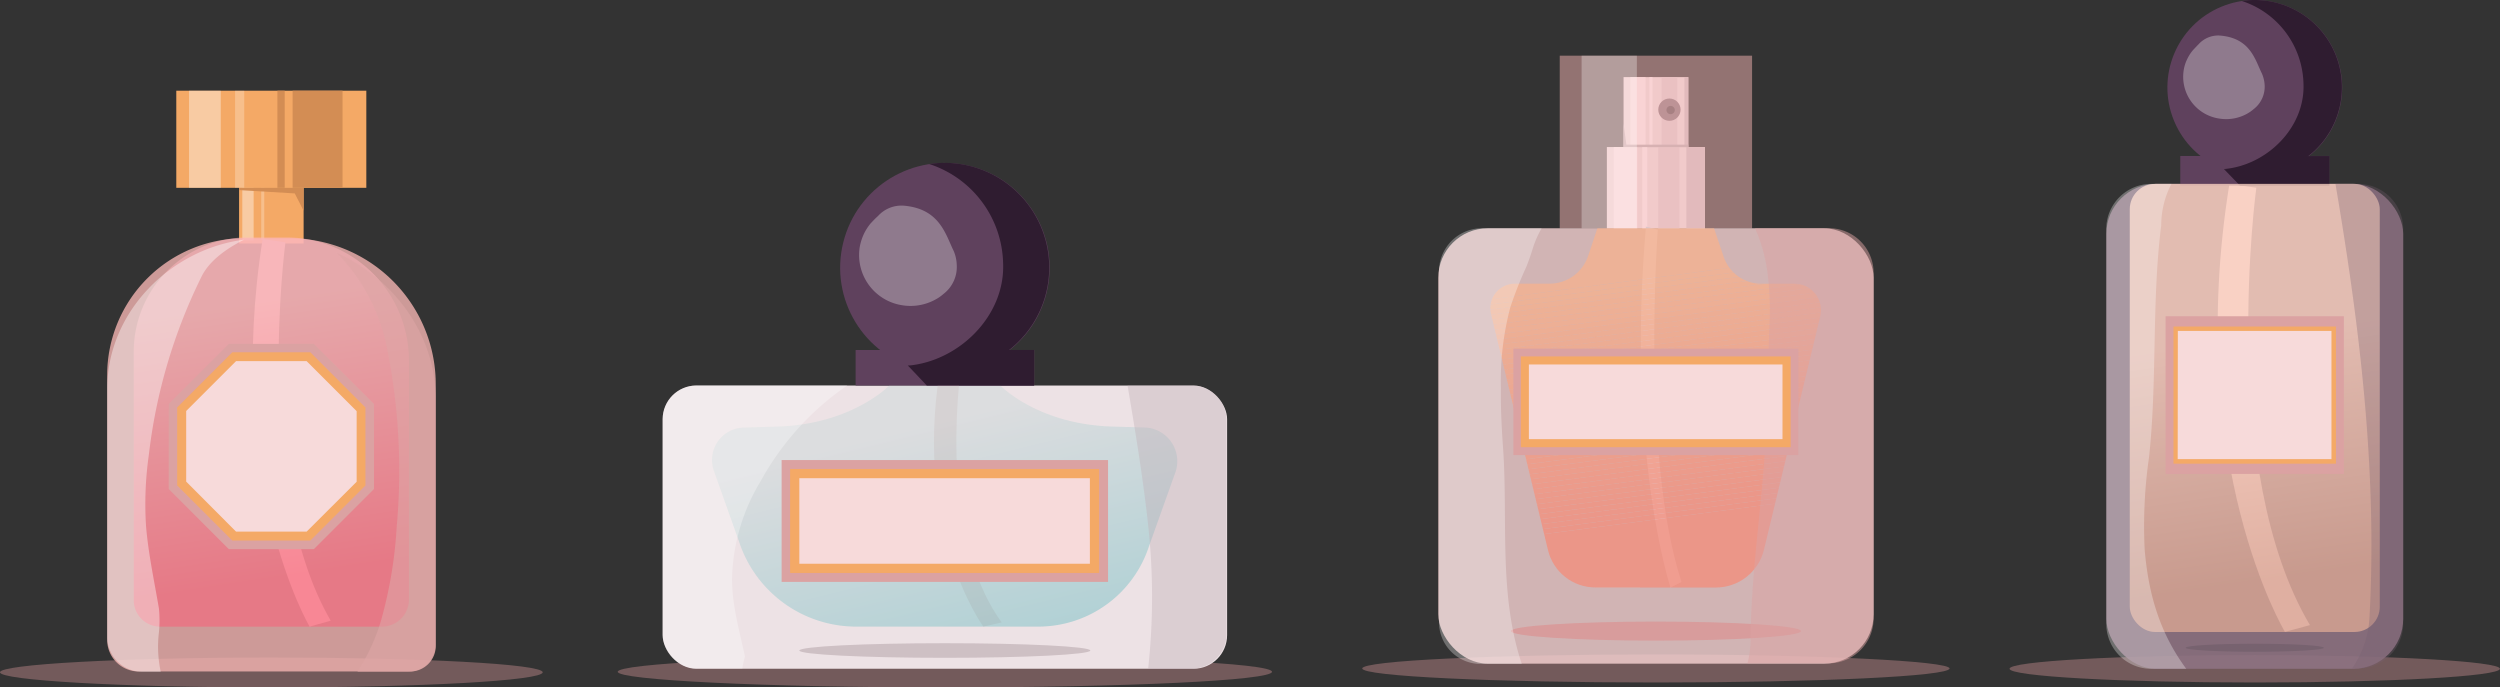
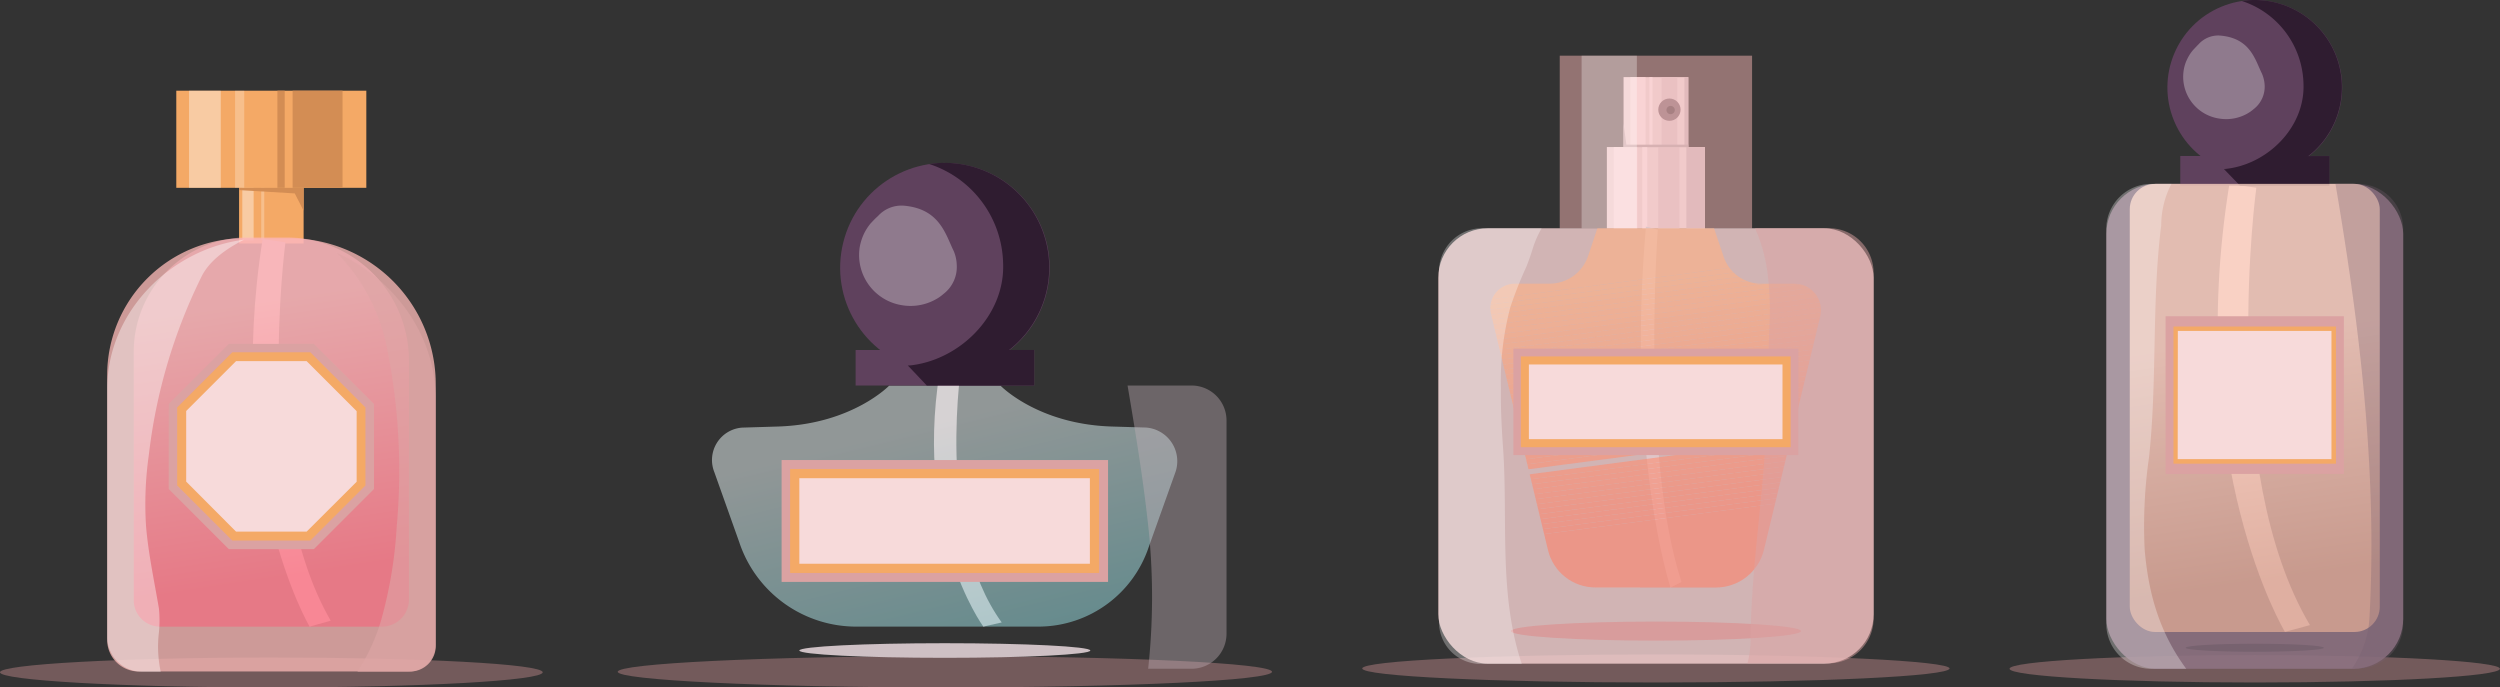
<svg xmlns="http://www.w3.org/2000/svg" id="Layer_1" data-name="Layer 1" viewBox="0 0 338.5 93.08">
  <rect x="0" y="0" width="338.5" height="93.08" fill="#333333" stroke="none" />
  <defs>
    <style>.cls-1{fill:none;}.cls-2{fill:#735a5b;}.cls-3{fill:#ede2e5;}.cls-4{fill:#dfc5c8;}.cls-5{fill:#cec0c4;}.cls-28,.cls-6,.cls-82{opacity:0.6;}.cls-6{fill:url(#Безымянный_градиент_41);}.cls-7{fill:#5f415d;}.cls-8{fill:#2f1c30;}.cls-24,.cls-78,.cls-79,.cls-9{fill:#fff;}.cls-23,.cls-86,.cls-9{opacity:0.3;}.cls-10{fill:#c1b0b6;}.cls-10,.cls-78{opacity:0.4;}.cls-11{fill:#dba2a2;}.cls-12{fill:#f7dada;}.cls-13{fill:#f4a966;}.cls-14{fill:#efe0e3;}.cls-15{fill:#e0ced3;}.cls-16{fill:#d1c1c6;}.cls-17{fill:#fff3f6;}.cls-18{fill:#baaeb2;}.cls-19{fill:#87727a;}.cls-20{fill:#5b4c52;}.cls-21,.cls-81{opacity:0.5;}.cls-22,.cls-80{fill:#f4b4b2;}.cls-25,.cls-80,.cls-85{opacity:0.8;}.cls-26{fill:#f9d5d5;}.cls-27{fill:#d89c9c;}.cls-29{clip-path:url(#clip-path);}.cls-30{fill:#fc826b;}.cls-31{fill:#fc836c;}.cls-32{fill:#fc846c;}.cls-33{fill:#fc856d;}.cls-34{fill:#fc866d;}.cls-35{fill:#fc876e;}.cls-36{fill:#fc886e;}.cls-37{fill:#fc896f;}.cls-38{fill:#fd8a6f;}.cls-39{fill:#fd8b70;}.cls-40{fill:#fd8c70;}.cls-41{fill:#fd8d71;}.cls-42{fill:#fd8e71;}.cls-43{fill:#fd8f72;}.cls-44{fill:#fd9072;}.cls-45{fill:#fd9173;}.cls-46{fill:#fd9273;}.cls-47{fill:#fd9374;}.cls-48{fill:#fd9474;}.cls-49{fill:#fd9575;}.cls-50{fill:#fd9675;}.cls-51{fill:#fd9776;}.cls-52{fill:#fd9876;}.cls-53{fill:#fe9a77;}.cls-54{fill:#fe9b78;}.cls-55{fill:#fe9c78;}.cls-56{fill:#fe9d79;}.cls-57{fill:#fe9e79;}.cls-58{fill:#fe9f7a;}.cls-59{fill:#fea07a;}.cls-60{fill:#fea17b;}.cls-61{fill:#fea27b;}.cls-62{fill:#fea37c;}.cls-63{fill:#fea47c;}.cls-64{fill:#fea57d;}.cls-65{fill:#fea67d;}.cls-66{fill:#fea77e;}.cls-67{fill:#fea87e;}.cls-68{fill:#fea97f;}.cls-69{fill:#ffaa7f;}.cls-70{fill:#ffab80;}.cls-71{fill:#ffac80;}.cls-72{fill:#ffad81;}.cls-73{fill:#ffae81;}.cls-74{fill:#ffaf82;}.cls-75{fill:#ffb082;}.cls-76{fill:#ffb183;}.cls-77{fill:#d38d54;}.cls-79{opacity:0.25;}.cls-81{fill:url(#Безымянный_градиент_50);}.cls-82{fill:#dda6a6;}.cls-83{fill:#8e7282;opacity:0.9;}.cls-84{fill:#77626f;}.cls-85{fill:url(#Безымянный_градиент_64);}.cls-86{fill:#775f6e;}</style>
    <linearGradient id="Безымянный_градиент_41" x1="195.37" y1="79.43" x2="205.8" y2="121.95" gradientUnits="userSpaceOnUse">
      <stop offset="0" stop-color="#d0dada" />
      <stop offset="1" stop-color="#6bbec3" />
    </linearGradient>
    <clipPath id="clip-path" transform="translate(-68.71 -22.1)">
      <path class="cls-1" d="M292.92,101.65h8.13a6.69,6.69,0,0,0,6.5-5.12l7.62-31.61a3.57,3.57,0,0,0-3.47-4.4h-4.51a5.37,5.37,0,0,1-5.1-3.66L300.79,53H285l-1.26,3.77a5.51,5.51,0,0,1-5.21,3.74H273.8a3.31,3.31,0,0,0-3.21,4.08l7.72,32a6.59,6.59,0,0,0,6.41,5.05Z" />
    </clipPath>
    <linearGradient id="Безымянный_градиент_50" x1="38.9" y1="78.59" x2="33.19" y2="41.38" gradientUnits="userSpaceOnUse">
      <stop offset="0" stop-color="#ff5773" />
      <stop offset="1" stop-color="#ffb6bd" />
    </linearGradient>
    <linearGradient id="Безымянный_градиент_64" x1="303.92" y1="45.93" x2="308.72" y2="78.45" gradientUnits="userSpaceOnUse">
      <stop offset="0" stop-color="#f9cfbf" />
      <stop offset="0.35" stop-color="#edc0af" />
      <stop offset="1" stop-color="#d8a593" />
    </linearGradient>
  </defs>
  <path class="cls-2" d="M240.94,113.06c0-1.16-19.83-2.11-44.3-2.11s-44.29,1-44.29,2.11,19.83,2.12,44.29,2.12S240.94,114.23,240.94,113.06Z" transform="translate(-68.71 -22.1)" />
-   <rect class="cls-3" x="89.72" y="52.2" width="76.43" height="38.35" rx="4.55" />
  <path class="cls-4" d="M199,70.63s-3.85,23.07,5.34,35.75l-2.49.56s-10-13.66-5.53-36.62Z" transform="translate(-68.71 -22.1)" />
  <ellipse class="cls-5" cx="127.93" cy="88.08" rx="19.7" ry="0.99" />
  <path class="cls-6" d="M196.64,74.3h7.52s5,5.21,15,5.55l4.73.14a4.57,4.57,0,0,1,3.91,6.22l-3.54,9.92a15.76,15.76,0,0,1-14.66,10.81H184.32A16.69,16.69,0,0,1,168.8,95.5L165.42,86a4.4,4.4,0,0,1,3.77-6l4.93-.15c10-.34,15-5.55,15-5.55Z" transform="translate(-68.71 -22.1)" />
  <rect class="cls-7" x="115.85" y="47.39" width="24.18" height="4.81" />
  <circle class="cls-7" cx="196.64" cy="58.33" r="14.18" transform="translate(24.48 213.35) rotate(-76.23)" />
  <path class="cls-8" d="M196.64,44.15a13.44,13.44,0,0,0-2.11.16,14.47,14.47,0,0,1,10,13.39c.32,7.17-6,13.33-12.91,13.91a14.18,14.18,0,1,0,5-27.46Z" transform="translate(-68.71 -22.1)" />
  <path class="cls-9" d="M198.25,57.9a4.61,4.61,0,0,1-1.79,4,5.81,5.81,0,0,1-1.19.81,7,7,0,0,1-4.41.72,6.88,6.88,0,0,1-5.75-7.84,7.27,7.27,0,0,1,.54-1.75,7,7,0,0,1,.94-1.49c.31-.32.62-.67,1-1a4.29,4.29,0,0,1,3.38-1.41c5,.37,5.77,3.93,6.87,6.14A5.17,5.17,0,0,1,198.25,57.9Z" transform="translate(-68.71 -22.1)" />
  <path class="cls-8" d="M191.65,71.61l2.55,2.69h14.53V69.48l-6.88,0S194.25,72.18,191.65,71.61Z" transform="translate(-68.71 -22.1)" />
  <path class="cls-10" d="M230.05,74.3h-8.67c1.12,6.6,2.21,13.21,2.89,19.87a89.84,89.84,0,0,1-.1,18.48h5.88a4.74,4.74,0,0,0,4.73-4.74V79A4.73,4.73,0,0,0,230.05,74.3Z" transform="translate(-68.71 -22.1)" />
-   <path class="cls-9" d="M169.58,111c-.75-3.51-1.77-7-1.75-10.61a26.61,26.61,0,0,1,3.86-13.12,37.7,37.7,0,0,1,11.77-13H163.17A4.74,4.74,0,0,0,158.43,79v28.88a4.74,4.74,0,0,0,4.74,4.74h6.05A11.59,11.59,0,0,1,169.58,111Z" transform="translate(-68.71 -22.1)" />
  <rect class="cls-11" x="105.83" y="62.29" width="44.2" height="16.5" />
  <rect class="cls-12" x="107.64" y="64.13" width="40.59" height="12.83" />
  <path class="cls-13" d="M217.53,99.68H175.69V85.6h41.84Zm-40.59-1.25h39.34V86.85H176.94Z" transform="translate(-68.71 -22.1)" />
  <path class="cls-2" d="M332.68,112.61c0-1-17.8-1.9-39.76-1.9s-39.76.85-39.76,1.9,17.8,1.9,39.76,1.9S332.68,113.66,332.68,112.61Z" transform="translate(-68.71 -22.1)" />
  <rect class="cls-14" x="217.57" y="19.91" width="13.28" height="11.02" />
  <rect class="cls-14" x="219.83" y="10.44" width="8.77" height="9.47" />
  <rect class="cls-15" x="224.98" y="10.44" width="2.13" height="9.47" />
  <rect class="cls-15" x="224.52" y="19.91" width="2.87" height="11.02" />
  <rect class="cls-16" x="228.07" y="10.44" width="0.52" height="9.47" />
  <rect class="cls-16" x="228.33" y="19.91" width="2.52" height="11.02" />
  <rect class="cls-17" x="220.75" y="10.44" width="2.06" height="9.47" />
  <rect class="cls-17" x="223.33" y="10.44" width="0.42" height="9.47" />
  <rect class="cls-17" x="218.5" y="19.91" width="3.19" height="11.02" />
  <rect class="cls-17" x="222.36" y="19.91" width="0.68" height="11.02" />
  <polygon class="cls-18" points="219.83 19.91 228.59 19.91 228.59 19.59 220.21 19.59 219.83 16.76 219.83 19.91" />
  <circle class="cls-19" cx="226.04" cy="14.85" r="1.51" />
  <path class="cls-20" d="M295.48,37a.57.57,0,0,1-.57.56.56.56,0,0,1,0-1.12A.57.57,0,0,1,295.48,37Z" transform="translate(-68.71 -22.1)" />
  <g class="cls-21">
    <rect class="cls-22" x="211.19" y="7.54" width="26.04" height="23.39" />
  </g>
  <g class="cls-23">
    <rect class="cls-24" x="214.15" y="7.54" width="7.48" height="23.39" />
  </g>
  <g class="cls-25">
    <rect class="cls-26" x="194.74" y="30.91" width="58.95" height="58.95" rx="6.71" />
  </g>
  <path class="cls-27" d="M312.56,107.55c0,.71-8.79,1.29-19.64,1.29s-19.64-.58-19.64-1.29,8.79-1.29,19.64-1.29S312.56,106.84,312.56,107.55Z" transform="translate(-68.71 -22.1)" />
  <path class="cls-4" d="M293.18,53.2s-2.31,30.79,3.21,47.7l-1.5.75s-6-18.23-3.32-48.87Z" transform="translate(-68.71 -22.1)" />
  <g class="cls-28">
    <g class="cls-29">
      <polygon class="cls-30" points="204.66 79.55 203.8 73.01 247 67.32 247 79.55 204.66 79.55" />
      <polygon class="cls-30" points="203.8 73.01 203.71 72.33 247 66.62 247 67.32 203.8 73.01" />
      <polygon class="cls-31" points="203.71 72.33 203.62 71.64 247 65.93 247 66.62 203.71 72.33" />
      <polygon class="cls-32" points="203.62 71.64 203.53 70.96 247 65.23 247 65.93 203.62 71.64" />
      <polygon class="cls-33" points="203.53 70.96 203.44 70.28 247 64.53 247 65.23 203.53 70.96" />
      <polygon class="cls-34" points="203.44 70.28 203.35 69.59 247 63.84 247 64.53 203.44 70.28" />
      <polygon class="cls-35" points="203.35 69.59 203.26 68.91 247 63.14 247 63.84 203.35 69.59" />
      <polygon class="cls-36" points="203.26 68.91 203.16 68.22 247 62.44 247 63.14 203.26 68.91" />
      <polygon class="cls-37" points="203.16 68.22 203.07 67.54 247 61.75 247 62.44 203.16 68.22" />
      <polygon class="cls-38" points="203.07 67.54 202.99 66.85 247 61.05 247 61.75 203.07 67.54" />
      <polygon class="cls-39" points="202.99 66.85 202.9 66.17 247 60.35 247 61.05 202.99 66.85" />
      <polygon class="cls-40" points="202.9 66.17 202.8 65.48 247 59.66 247 60.35 202.9 66.17" />
      <polygon class="cls-41" points="202.8 65.48 202.71 64.8 247 58.96 247 59.66 202.8 65.48" />
-       <polygon class="cls-42" points="202.71 64.8 202.62 64.11 247 58.27 247 58.96 202.71 64.8" />
      <polygon class="cls-43" points="202.62 64.11 202.53 63.43 247 57.57 247 58.27 202.62 64.11" />
      <polygon class="cls-44" points="202.53 63.43 202.44 62.74 247 56.87 247 57.57 202.53 63.43" />
      <polygon class="cls-45" points="202.44 62.74 202.35 62.06 247 56.17 247 56.87 202.44 62.74" />
      <polygon class="cls-46" points="202.35 62.06 202.26 61.37 247 55.48 247 56.17 202.35 62.06" />
      <polygon class="cls-47" points="202.26 61.37 202.17 60.69 247 54.78 247 55.48 202.26 61.37" />
      <polygon class="cls-48" points="202.17 60.69 202.08 60 247 54.09 247 54.78 202.17 60.69" />
      <polygon class="cls-49" points="202.08 60 201.99 59.32 247 53.39 247 54.09 202.08 60" />
      <polygon class="cls-50" points="201.99 59.32 201.9 58.63 247 52.69 247 53.39 201.99 59.32" />
      <polygon class="cls-51" points="201.9 58.63 201.81 57.95 247 51.99 247 52.69 201.9 58.63" />
      <polygon class="cls-52" points="201.81 57.95 201.72 57.27 247 51.3 247 51.99 201.81 57.95" />
      <polygon class="cls-53" points="201.72 57.27 201.63 56.58 247 50.6 247 51.3 201.72 57.27" />
      <polygon class="cls-54" points="201.63 56.58 201.54 55.9 247 49.91 247 50.6 201.63 56.58" />
      <polygon class="cls-55" points="201.54 55.9 201.45 55.21 247 49.21 247 49.91 201.54 55.9" />
      <polygon class="cls-56" points="201.45 55.21 201.38 54.68 201.38 54.52 247 48.51 247 49.21 201.45 55.21" />
      <polygon class="cls-57" points="201.38 53.83 247 47.81 247 48.51 201.38 54.52 201.38 53.83" />
      <polygon class="cls-58" points="201.38 53.13 247 47.12 247 47.81 201.38 53.83 201.38 53.13" />
      <polygon class="cls-59" points="201.38 52.43 247 46.42 247 47.12 201.38 53.13 201.38 52.43" />
      <polygon class="cls-60" points="201.38 51.74 247 45.73 247 46.42 201.38 52.43 201.38 51.74" />
      <polygon class="cls-61" points="201.38 51.04 247 45.03 247 45.73 201.38 51.74 201.38 51.04" />
      <polygon class="cls-62" points="201.38 50.34 247 44.33 247 45.03 201.38 51.04 201.38 50.34" />
      <polygon class="cls-63" points="201.38 49.65 247 43.64 247 44.33 201.38 50.34 201.38 49.65" />
      <polygon class="cls-64" points="201.38 48.95 247 42.94 247 43.64 201.38 49.65 201.38 48.95" />
      <polygon class="cls-65" points="201.38 48.25 247 42.24 247 42.94 201.38 48.95 201.38 48.25" />
      <polygon class="cls-66" points="201.38 47.56 247 41.55 247 42.24 201.38 48.25 201.38 47.56" />
      <polygon class="cls-67" points="201.38 46.86 247 40.85 247 41.55 201.38 47.56 201.38 46.86" />
      <polygon class="cls-68" points="201.38 46.16 247 40.15 247 40.85 201.38 46.86 201.38 46.16" />
      <polygon class="cls-69" points="201.38 45.47 247 39.46 247 40.15 201.38 46.16 201.38 45.47" />
      <polygon class="cls-70" points="201.38 44.77 247 38.76 247 39.46 201.38 45.47 201.38 44.77" />
      <polygon class="cls-71" points="201.38 44.07 247 38.06 247 38.76 201.38 44.77 201.38 44.07" />
      <polygon class="cls-72" points="201.38 43.38 247 37.37 247 38.06 201.38 44.07 201.38 43.38" />
      <polygon class="cls-73" points="201.38 42.68 247 36.67 247 37.37 201.38 43.38 201.38 42.68" />
      <polygon class="cls-74" points="201.38 41.98 247 35.97 247 36.67 201.38 42.68 201.38 41.98" />
      <polygon class="cls-75" points="201.38 41.29 247 35.28 247 35.97 201.38 41.98 201.38 41.29" />
      <polygon class="cls-76" points="201.38 40.59 247 34.58 247 35.28 201.38 41.29 201.38 40.59" />
      <polygon class="cls-76" points="247 34.58 201.38 40.59 201.38 30.91 247 30.91 247 34.58" />
    </g>
  </g>
  <g class="cls-23">
    <path class="cls-24" d="M272.22,82.7c-.19-2.67-.32-5.33-.29-8a39,39,0,0,1,1.28-11,52.92,52.92,0,0,1,2.2-5.55c.3-.78.58-1.56.82-2.35A13.47,13.47,0,0,1,277.45,53h-8.06a5.84,5.84,0,0,0-5.84,5.85V106.3A5.65,5.65,0,0,0,269.2,112h5.56C271.59,102.53,272.91,92.42,272.22,82.7Z" transform="translate(-68.71 -22.1)" />
  </g>
  <g class="cls-21">
    <path class="cls-11" d="M316.34,53h-10A21.67,21.67,0,0,1,308,58.83a40.76,40.76,0,0,1,.29,7.49c-.19,4.46-.27,8.93-.43,13.4-.35,9.71-2.07,19.32-2.12,29a12.48,12.48,0,0,1-.43,3.2h11a6.1,6.1,0,0,0,6.09-6.1V59.06A6.05,6.05,0,0,0,316.34,53Z" transform="translate(-68.71 -22.1)" />
  </g>
  <rect class="cls-11" x="204.91" y="47.21" width="38.59" height="14.41" />
  <rect class="cls-12" x="206.49" y="48.81" width="35.44" height="11.2" />
  <path class="cls-13" d="M311.16,82.65H274.63V70.36h36.53Zm-35.44-1.09h34.34V71.45H275.72Z" transform="translate(-68.71 -22.1)" />
  <rect class="cls-13" x="32.37" y="23.25" width="8.74" height="9.72" />
  <rect class="cls-13" x="23.87" y="12.28" width="25.73" height="13.15" />
  <rect class="cls-77" x="39.62" y="12.28" width="6.76" height="13.15" />
  <rect class="cls-77" x="37.56" y="12.28" width="0.99" height="13.15" />
  <rect class="cls-78" x="25.6" y="12.28" width="4.29" height="13.15" />
  <rect class="cls-79" x="31.83" y="12.28" width="1.24" height="13.15" />
  <rect class="cls-78" x="32.81" y="25.44" width="1.53" height="7.13" />
  <rect class="cls-79" x="35.37" y="25.44" width="0.41" height="7.04" />
  <polygon class="cls-77" points="32.37 25.44 41.11 25.44 41.11 28.54 39.91 26.19 32.37 25.74 32.37 25.44" />
  <path class="cls-4" d="M107.36,54.91s-4.43,33.06,6.13,51.23l-2.86.8s-11.55-19.57-6.36-52.48Z" transform="translate(-68.71 -22.1)" />
  <path class="cls-2" d="M142.19,113.13c0-1.13-16.45-2-36.74-2s-36.74.92-36.74,2,16.45,2.05,36.74,2.05S142.19,114.26,142.19,113.13Z" transform="translate(-68.71 -22.1)" />
  <path class="cls-80" d="M33.05,32.26h6.14A19.78,19.78,0,0,1,59,52V87.46a3.46,3.46,0,0,1-3.46,3.46H18.79a4.28,4.28,0,0,1-4.28-4.28V50.81A18.55,18.55,0,0,1,33.05,32.26Z" />
  <path class="cls-81" d="M33.59,32.14h5.14A16.65,16.65,0,0,1,55.37,48.79V81.17a3.68,3.68,0,0,1-3.68,3.68h-30a3.58,3.58,0,0,1-3.58-3.58V47.62A15.48,15.48,0,0,1,33.59,32.14Z" />
  <path class="cls-82" d="M114.31,56.33A25.49,25.49,0,0,1,121,68.7a84,84,0,0,1,1.43,24.65,59.53,59.53,0,0,1-2.11,12.71,27,27,0,0,1-3.22,7h6.81a3.8,3.8,0,0,0,3.79-3.8V76.07C127.68,67.26,121.86,59.74,114.31,56.33Z" transform="translate(-68.71 -22.1)" />
  <path class="cls-78" d="M90.23,107.7a16.35,16.35,0,0,0,0-3.2c-.63-3.73-1.44-7.43-1.75-11.22a47.14,47.14,0,0,1,.38-9.57A73.56,73.56,0,0,1,96,59.55c1.12-2.29,3.67-3.95,5.77-5-10,1.28-18.54,9.83-18.54,20.2v33.6a4.71,4.71,0,0,0,4.7,4.7h2.54A16.29,16.29,0,0,1,90.23,107.7Z" transform="translate(-68.71 -22.1)" />
  <polygon class="cls-11" points="42.5 46.56 50.64 54.7 50.64 66.21 42.5 74.35 30.98 74.35 22.84 66.21 22.84 54.7 30.98 46.56 42.5 46.56" />
  <polygon class="cls-12" points="41.77 48.31 48.88 55.42 48.88 65.48 41.77 72.59 31.71 72.59 24.6 65.48 24.6 55.42 31.71 48.31 41.77 48.31" />
  <path class="cls-13" d="M110.73,95.29H100.17L92.7,87.83V77.27l7.47-7.47h10.56l7.46,7.47V87.83Zm-10.06-1.21h9.56L117,87.33V77.77L110.23,71h-9.56l-6.75,6.75v9.56Z" transform="translate(-68.71 -22.1)" />
  <path class="cls-2" d="M407.2,112.65c0-1-14.86-1.85-33.2-1.85s-33.2.83-33.2,1.85,14.86,1.86,33.2,1.86S407.2,113.68,407.2,112.65Z" transform="translate(-68.71 -22.1)" />
  <rect class="cls-83" x="285.2" y="24.9" width="40.19" height="65.66" rx="6.76" />
  <path class="cls-26" d="M374.22,47.52s-5.24,38.21,7.26,59.22l-3.39.92S364.43,85,370.57,47Z" transform="translate(-68.71 -22.1)" />
  <rect class="cls-7" x="295.21" y="21.12" width="20.16" height="4.01" />
  <circle class="cls-7" cx="374" cy="33.92" r="11.83" transform="translate(-52.88 124.69) rotate(-22.67)" />
  <path class="cls-8" d="M374,22.1a11.4,11.4,0,0,0-1.76.13,12.07,12.07,0,0,1,8.36,11.16c.27,6-5,11.12-10.76,11.6A11.82,11.82,0,1,0,374,22.1Z" transform="translate(-68.71 -22.1)" />
  <path class="cls-9" d="M375.34,33.56a3.84,3.84,0,0,1-1.49,3.32,5.26,5.26,0,0,1-1,.68,5.83,5.83,0,0,1-3.68.59,5.72,5.72,0,0,1-4.79-6.53,5.07,5.07,0,0,1,.45-1.46,5.65,5.65,0,0,1,.78-1.24c.25-.27.52-.56.8-.84a3.57,3.57,0,0,1,2.82-1.17c4.18.31,4.81,3.27,5.73,5.12A4.5,4.5,0,0,1,375.34,33.56Z" transform="translate(-68.71 -22.1)" />
  <path class="cls-8" d="M369.84,45,372,47.23h12.11v-4l-5.74,0S372,45.47,369.84,45Z" transform="translate(-68.71 -22.1)" />
  <path class="cls-84" d="M383.36,109.81c0,.3-4.19.54-9.36.54s-9.36-.24-9.36-.54,4.19-.55,9.36-.55S383.36,109.5,383.36,109.81Z" transform="translate(-68.71 -22.1)" />
  <rect class="cls-85" x="288.37" y="24.9" width="33.85" height="60.67" rx="3.42" />
  <path class="cls-86" d="M388,47h-3.07c3.3,19.37,5.68,39,4.61,58.63a13.37,13.37,0,0,1-2.37,7H388a6.11,6.11,0,0,0,6.11-6.1V53.09A6.11,6.11,0,0,0,388,47Z" transform="translate(-68.71 -22.1)" />
  <path class="cls-9" d="M359.1,96.53A65.29,65.29,0,0,1,359.69,84c1.13-10.44.34-21,1.65-31.4A12.13,12.13,0,0,1,362.72,47H360a6.1,6.1,0,0,0-6.1,6.1v53.46a6.1,6.1,0,0,0,6.1,6.1h4.73C361.18,107.85,359.62,102.64,359.1,96.53Z" transform="translate(-68.71 -22.1)" />
  <rect class="cls-11" x="293.22" y="42.82" width="24.14" height="21.35" />
  <rect class="cls-12" x="294.57" y="44.51" width="21.43" height="17.96" />
  <path class="cls-13" d="M385,84.88H363V66.31h22Zm-21.43-.61h20.82V66.91H363.59Z" transform="translate(-68.71 -22.1)" />
</svg>